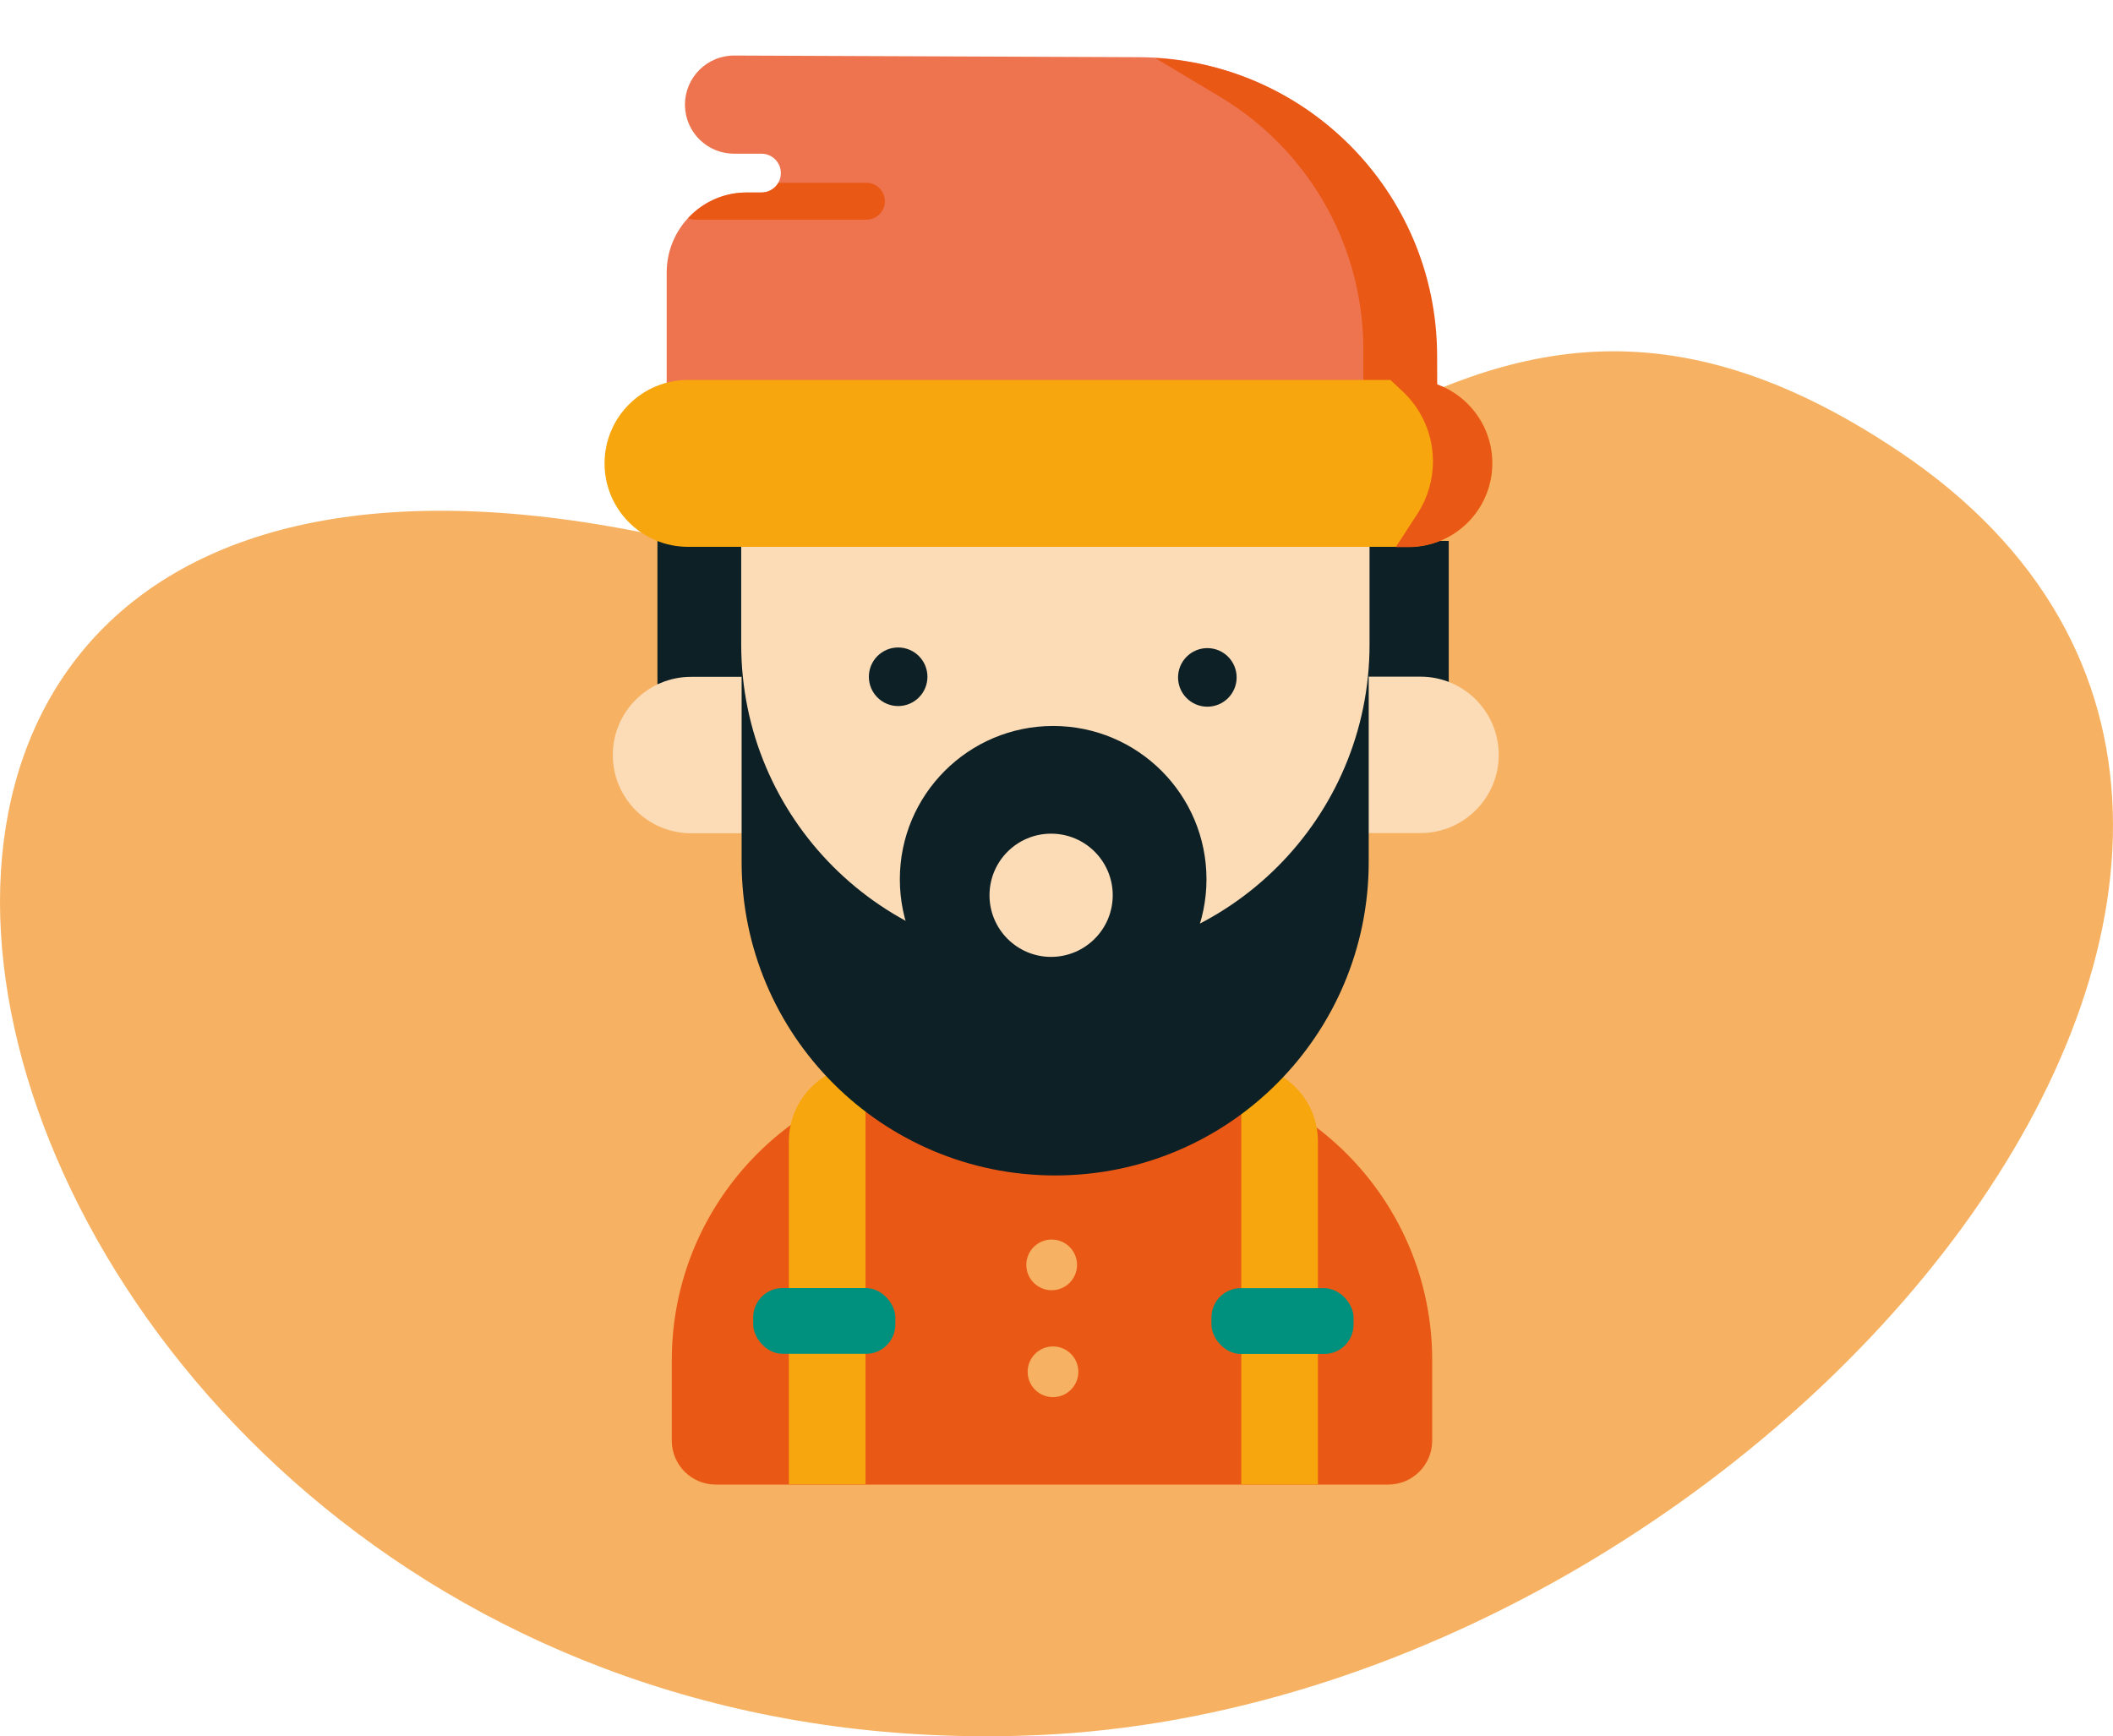
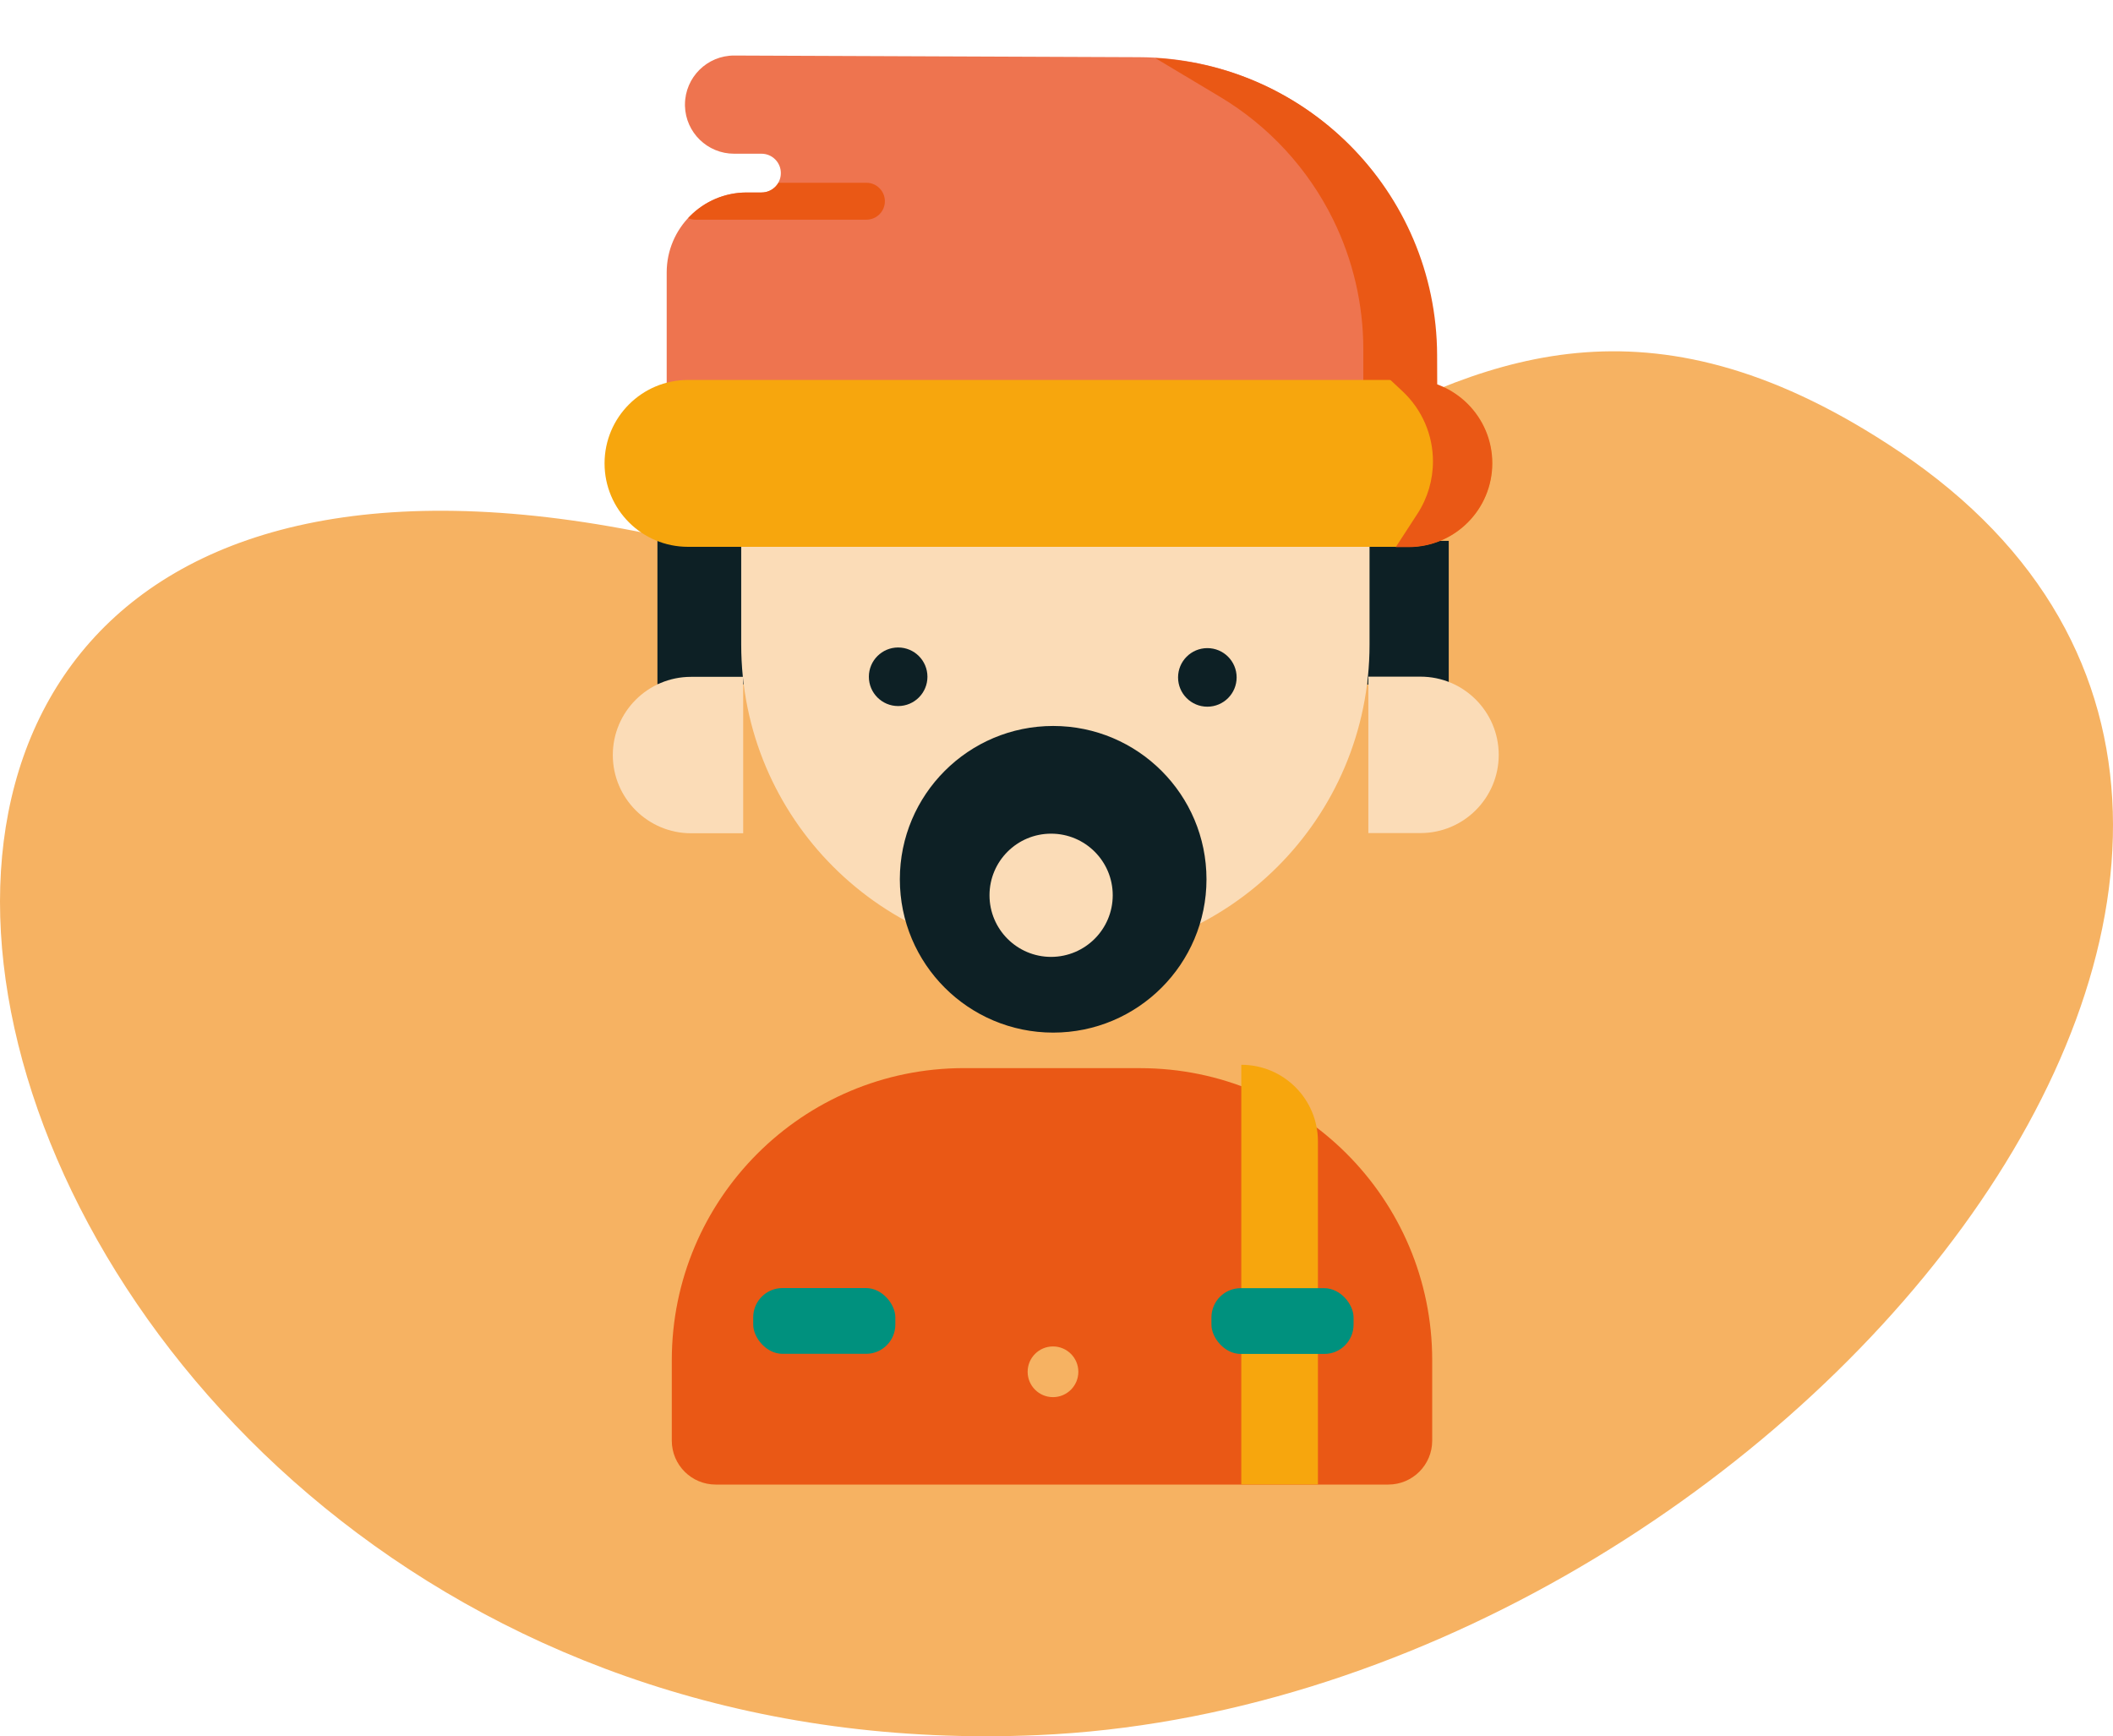
<svg xmlns="http://www.w3.org/2000/svg" id="Calque_1" viewBox="0 0 563.45 463">
  <defs>
    <style>.cls-1{fill:none;}.cls-2{clip-path:url(#clippath);}.cls-3{fill:#f7a60d;}.cls-4{fill:#00917e;}.cls-5{fill:#f6b262;}.cls-6{fill:#ea5815;}.cls-7{fill:#ee744f;}.cls-8{fill:#fbdcb7;}.cls-9{fill:#0d2025;}.cls-10{clip-path:url(#clippath-1);}.cls-11{clip-path:url(#clippath-2);}</style>
    <clipPath id="clippath">
      <path class="cls-1" d="M185.47,48.74h45.57c2.72,0,4.92,2.2,4.92,4.92h0c0,2.72-2.2,4.92-4.92,4.92h-45.57c-2.72,0-4.92-2.2-4.92-4.92h0c0-2.72,2.2-4.92,4.92-4.92Z" />
    </clipPath>
    <clipPath id="clippath-1">
      <path class="cls-1" d="M178.06,104.55l205.19-.65-.03-9.2c-.14-43.72-35.53-79.14-79.25-79.33l-107.92-.44c-7.23-.03-13.12,5.81-13.15,13.05v.39h0c.19,7.1,6,12.75,13.1,12.75h7.31c2.86,0,5.18,2.32,5.18,5.18h0c0,2.86-2.32,5.18-5.18,5.18h-3.95c-11.77,0-21.31,9.54-21.31,21.31h0v31.75h0Z" />
    </clipPath>
    <clipPath id="clippath-2">
      <path class="cls-1" d="M183.75,101.14h191.8c12.36,0,22.39,10.02,22.39,22.38h0c0,12.36-10.02,22.38-22.39,22.38H183.75c-12.36,0-22.39-10.02-22.39-22.38h0c0-12.36,10.02-22.38,22.39-22.38Z" />
    </clipPath>
  </defs>
  <g id="Formations_3">
    <g id="Calque_1-2">
      <path id="Tracé_386" class="cls-5" d="M506.41,120.39c154.55,103.75-32.92,333.68-229.54,342.3C-27.85,476.04-124.26,50.27,210.22,151.89c121.34,36.85,167.16-118.13,296.19-31.49Z" />
    </g>
    <path id="Rectangle_73" class="cls-6" d="M257.05,284.84h46.96c43.02,0,77.9,34.87,77.9,77.89h0v21.44c0,6.47-5.24,11.71-11.71,11.71H190.85c-6.47,0-11.71-5.24-11.71-11.71h0v-21.44c0-43.02,34.87-77.89,77.89-77.9h.02Z" />
-     <path id="Rectangle_74" class="cls-3" d="M230.8,283.92h0v111.91h-20.44v-91.47c0-11.29,9.15-20.44,20.44-20.44h0Z" />
    <rect id="Rectangle_75" class="cls-4" x="200.85" y="343.48" width="37.9" height="17.54" rx="7.81" ry="7.81" />
-     <circle id="Ellipse_36" class="cls-5" cx="280.44" cy="337.3" r="6.76" />
    <circle id="Ellipse_37" class="cls-5" cx="280.79" cy="365.81" r="6.76" />
-     <path id="Rectangle_76" class="cls-3" d="M351.44,395.85h-20.44v-111.91h0c11.29,0,20.44,9.15,20.44,20.44h0v91.48Z" />
+     <path id="Rectangle_76" class="cls-3" d="M351.44,395.85h-20.44v-111.91h0c11.29,0,20.44,9.15,20.44,20.44h0v91.48" />
    <rect id="Rectangle_77" class="cls-4" x="323.04" y="343.51" width="37.9" height="17.54" rx="7.81" ry="7.81" />
    <rect id="Rectangle_78" class="cls-9" x="175.31" y="143.22" width="23.32" height="39.27" />
    <rect id="Rectangle_79" class="cls-9" x="364.58" y="144.23" width="21.74" height="38.34" />
    <path id="Rectangle_80" class="cls-8" d="M378.78,222.15h-13.9v-41.71h13.9c11.51,0,20.85,9.33,20.87,20.84h0c0,11.52-9.34,20.87-20.86,20.87h0Z" />
    <path id="Rectangle_81" class="cls-8" d="M184.28,180.49h13.9v41.71h-13.9c-11.51,0-20.85-9.33-20.87-20.84h0c0-11.52,9.34-20.87,20.86-20.87h0Z" />
-     <path id="Rectangle_82" class="cls-9" d="M197.77,149.95h167.21v79.89c0,46.17-37.43,83.61-83.61,83.61h0c-46.17,0-83.61-37.43-83.61-83.61v-79.89h0Z" />
    <path id="Rectangle_83" class="cls-8" d="M197.66,92.16h167.54v79.72c0,46.27-37.5,83.77-83.77,83.78h0c-46.27,0-83.78-37.51-83.78-83.78h0V92.16h0Z" />
    <circle id="Ellipse_38" class="cls-9" cx="239.5" cy="180.47" r="7.81" />
    <circle id="Ellipse_39" class="cls-9" cx="321.95" cy="180.64" r="7.81" />
    <path id="Tracé_387" class="cls-9" d="M280.84,193.59c-22.58,0-40.88,18.3-40.89,40.88,0,22.58,18.3,40.88,40.88,40.89,22.58,0,40.88-18.3,40.89-40.88h0c0-22.58-18.3-40.88-40.88-40.89Zm-.55,61.58c-9.07,0-16.43-7.35-16.43-16.43s7.35-16.43,16.43-16.43,16.43,7.35,16.43,16.43h0c-.01,9.07-7.36,16.41-16.43,16.43Z" />
    <path id="Tracé_388" class="cls-1" d="M296.74,238.71c0,9.07-7.35,16.43-16.43,16.43s-16.43-7.35-16.43-16.43c0-9.07,7.35-16.43,16.43-16.43h0c9.07,0,16.43,7.35,16.43,16.43Z" />
    <path id="Tracé_389" class="cls-7" d="M177.81,104.43l205.19-.65-.03-9.2c-.14-43.72-35.53-79.15-79.25-79.33l-107.92-.44c-7.23-.03-13.12,5.81-13.15,13.05v.38h0c.19,7.1,6,12.75,13.1,12.75h7.31c2.85,0,5.16,2.31,5.16,5.16,0,0,0,.02,0,.02h0c0,2.86-2.32,5.18-5.18,5.18h-3.95c-11.77,0-21.31,9.54-21.31,21.31h0v31.76h.03Z" />
    <g id="Groupe_120">
      <g class="cls-2">
        <g id="Groupe_200">
          <g id="Groupe_119">
            <path id="Tracé_390" class="cls-6" d="M177.85,104.39l205.19-.65-.03-9.2c-.14-43.72-35.53-79.14-79.25-79.33l-107.92-.44c-7.23-.03-13.12,5.81-13.15,13.05v.39h0c.19,7.1,6,12.75,13.1,12.75h7.31c2.86,0,5.18,2.32,5.18,5.18h0c0,2.86-2.32,5.18-5.18,5.18h-3.95c-11.77,0-21.31,9.54-21.31,21.31h0v31.76h0Z" />
          </g>
        </g>
      </g>
    </g>
    <g id="Groupe_122">
      <g class="cls-10">
        <g id="Groupe_201">
          <g id="Groupe_121">
            <path id="Tracé_391" class="cls-6" d="M282.19,0l43.16,25.83c12.97,7.77,23.42,19.1,30.11,32.66h0c5.32,10.79,8.08,22.66,8.08,34.69v22.11l50.65,.54-18.32-107.22L282.19,0Z" />
          </g>
        </g>
      </g>
    </g>
    <path id="Rectangle_85" class="cls-3" d="M183.46,101.32h192.16c12.29,0,22.25,9.96,22.25,22.25h0c0,12.29-9.96,22.25-22.25,22.25H183.46c-12.29,0-22.25-9.96-22.25-22.25h0c0-12.29,9.96-22.25,22.25-22.25Z" />
    <g id="Groupe_124">
      <g class="cls-11">
        <g id="Groupe_202">
          <g id="Groupe_123">
            <path id="Tracé_393" class="cls-6" d="M362.13,93.24l11.9,11.13c5.16,4.84,8.09,11.59,8.08,18.67h0c0,4.95-1.43,9.8-4.13,13.95l-11.66,17.95h42.28l-2.79-64.04-43.66,2.34h-.02Z" />
          </g>
        </g>
      </g>
    </g>
  </g>
</svg>